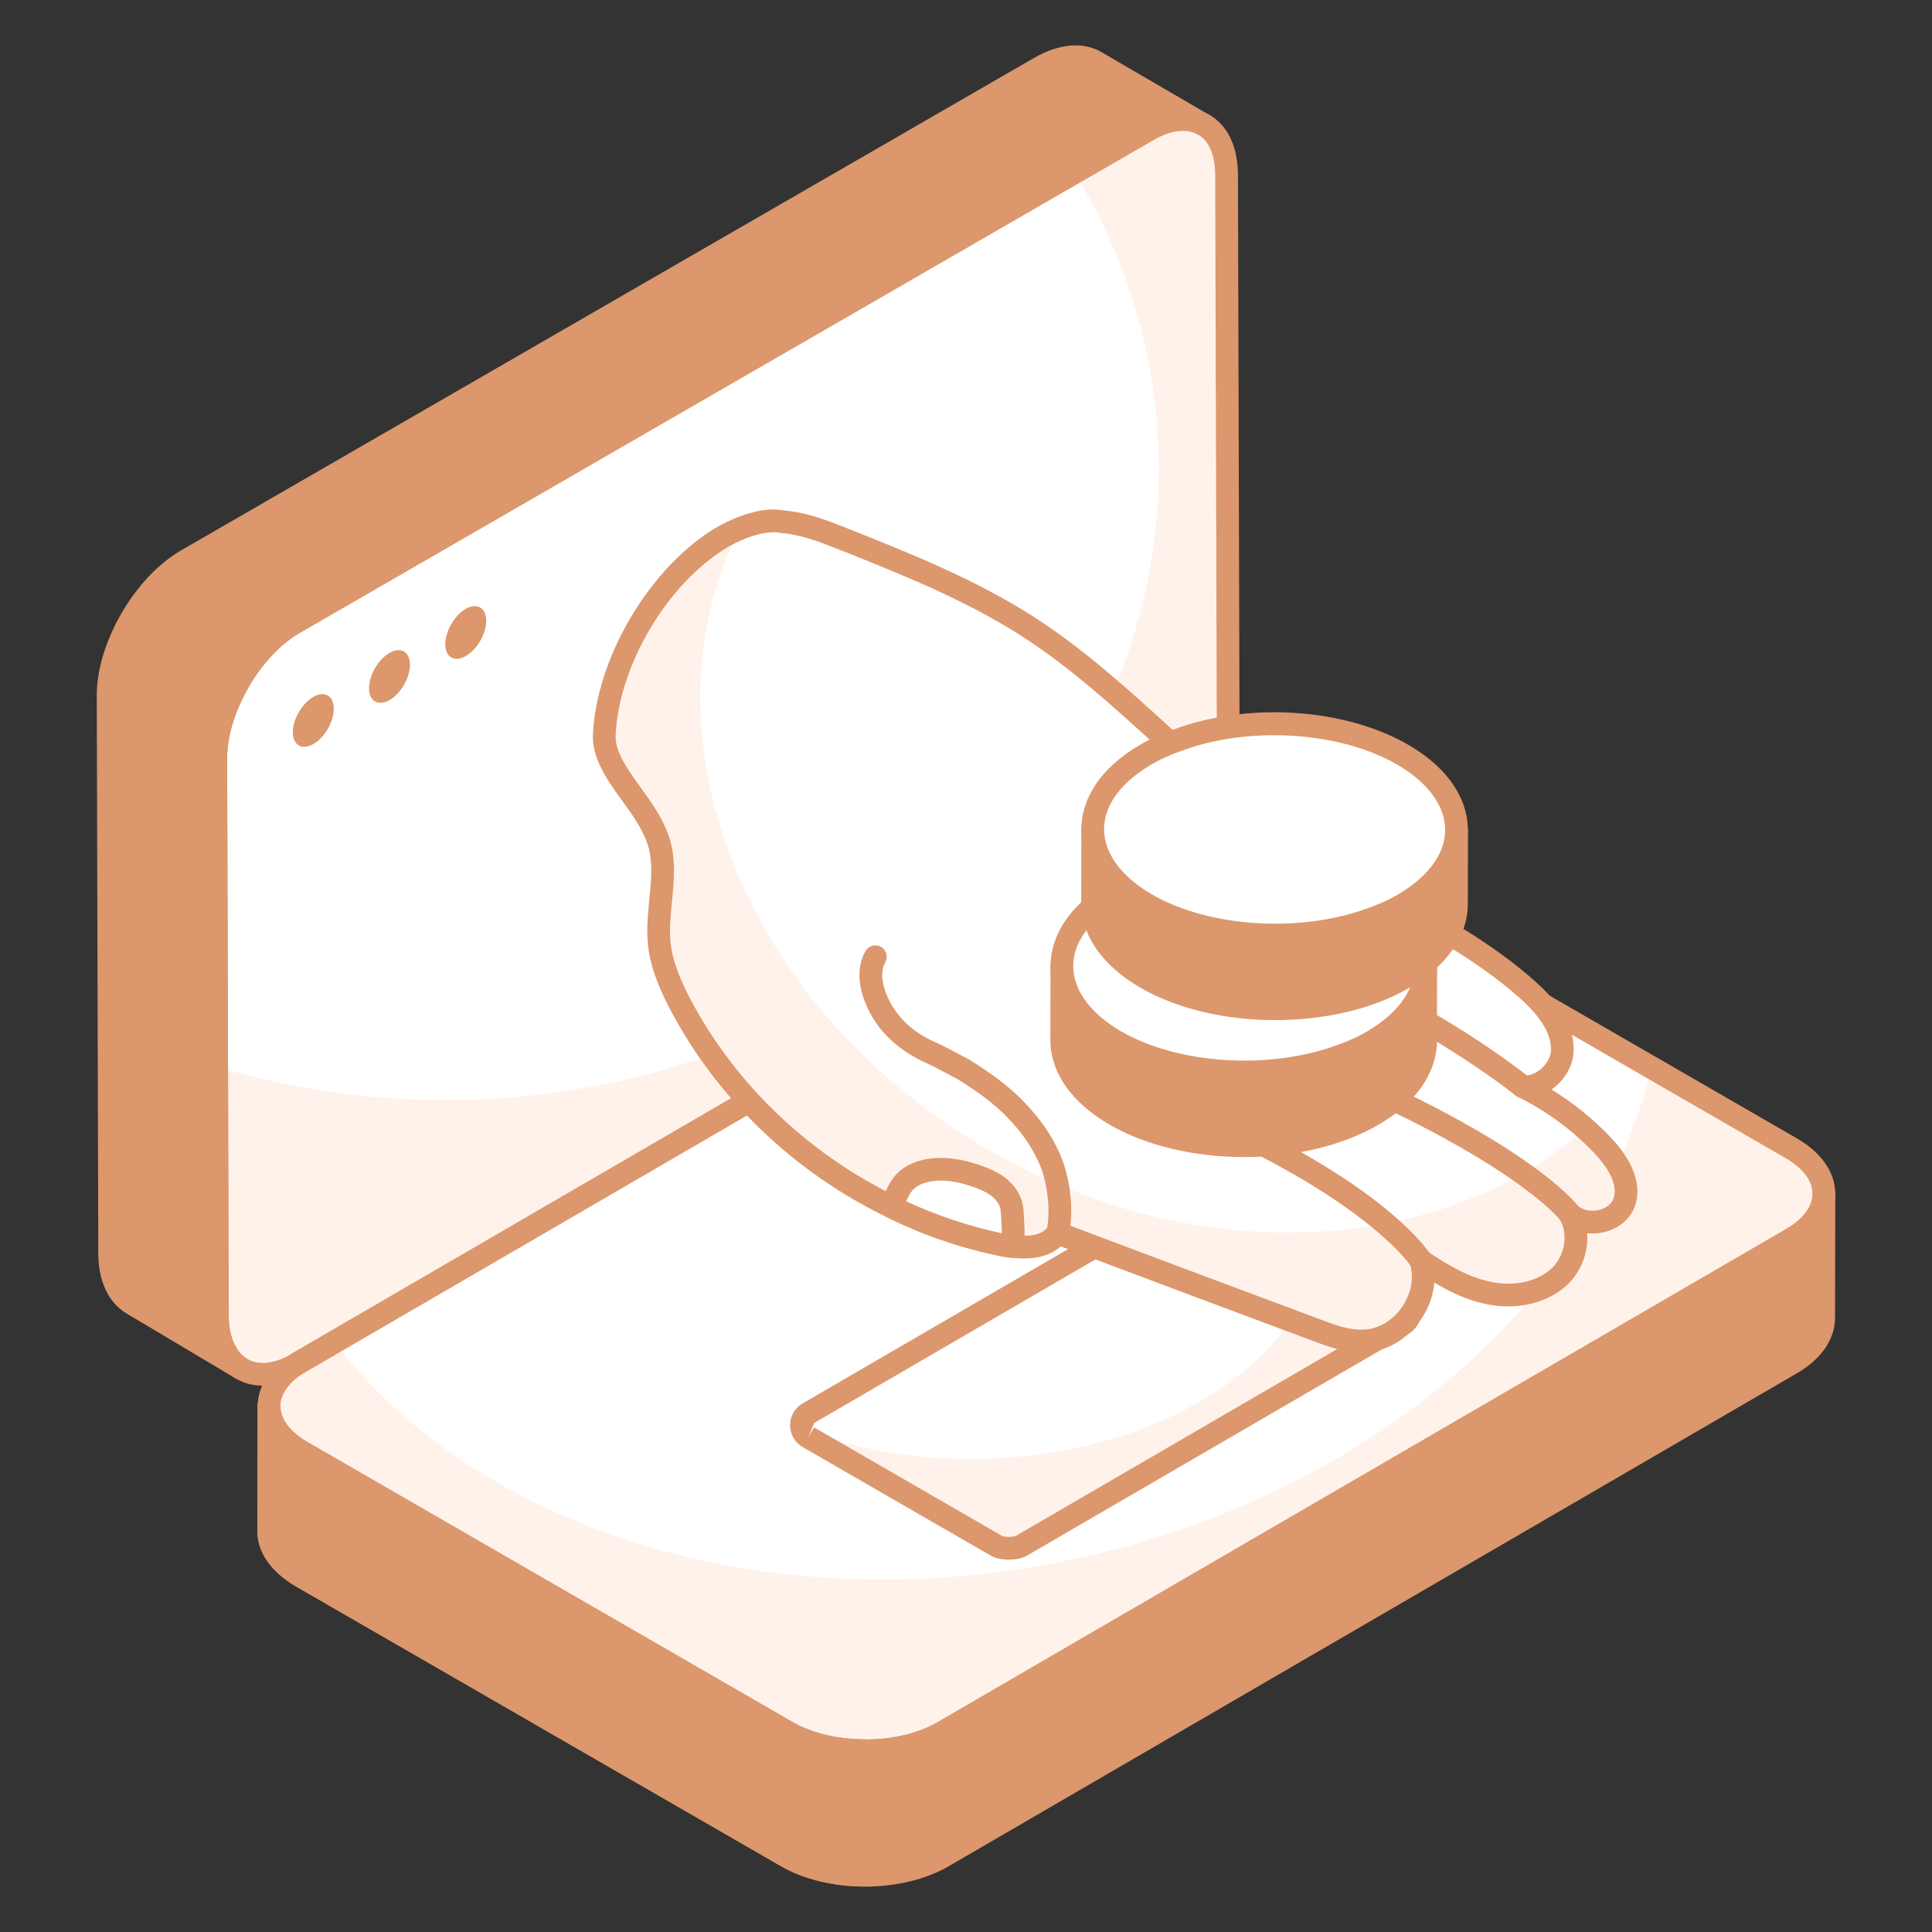
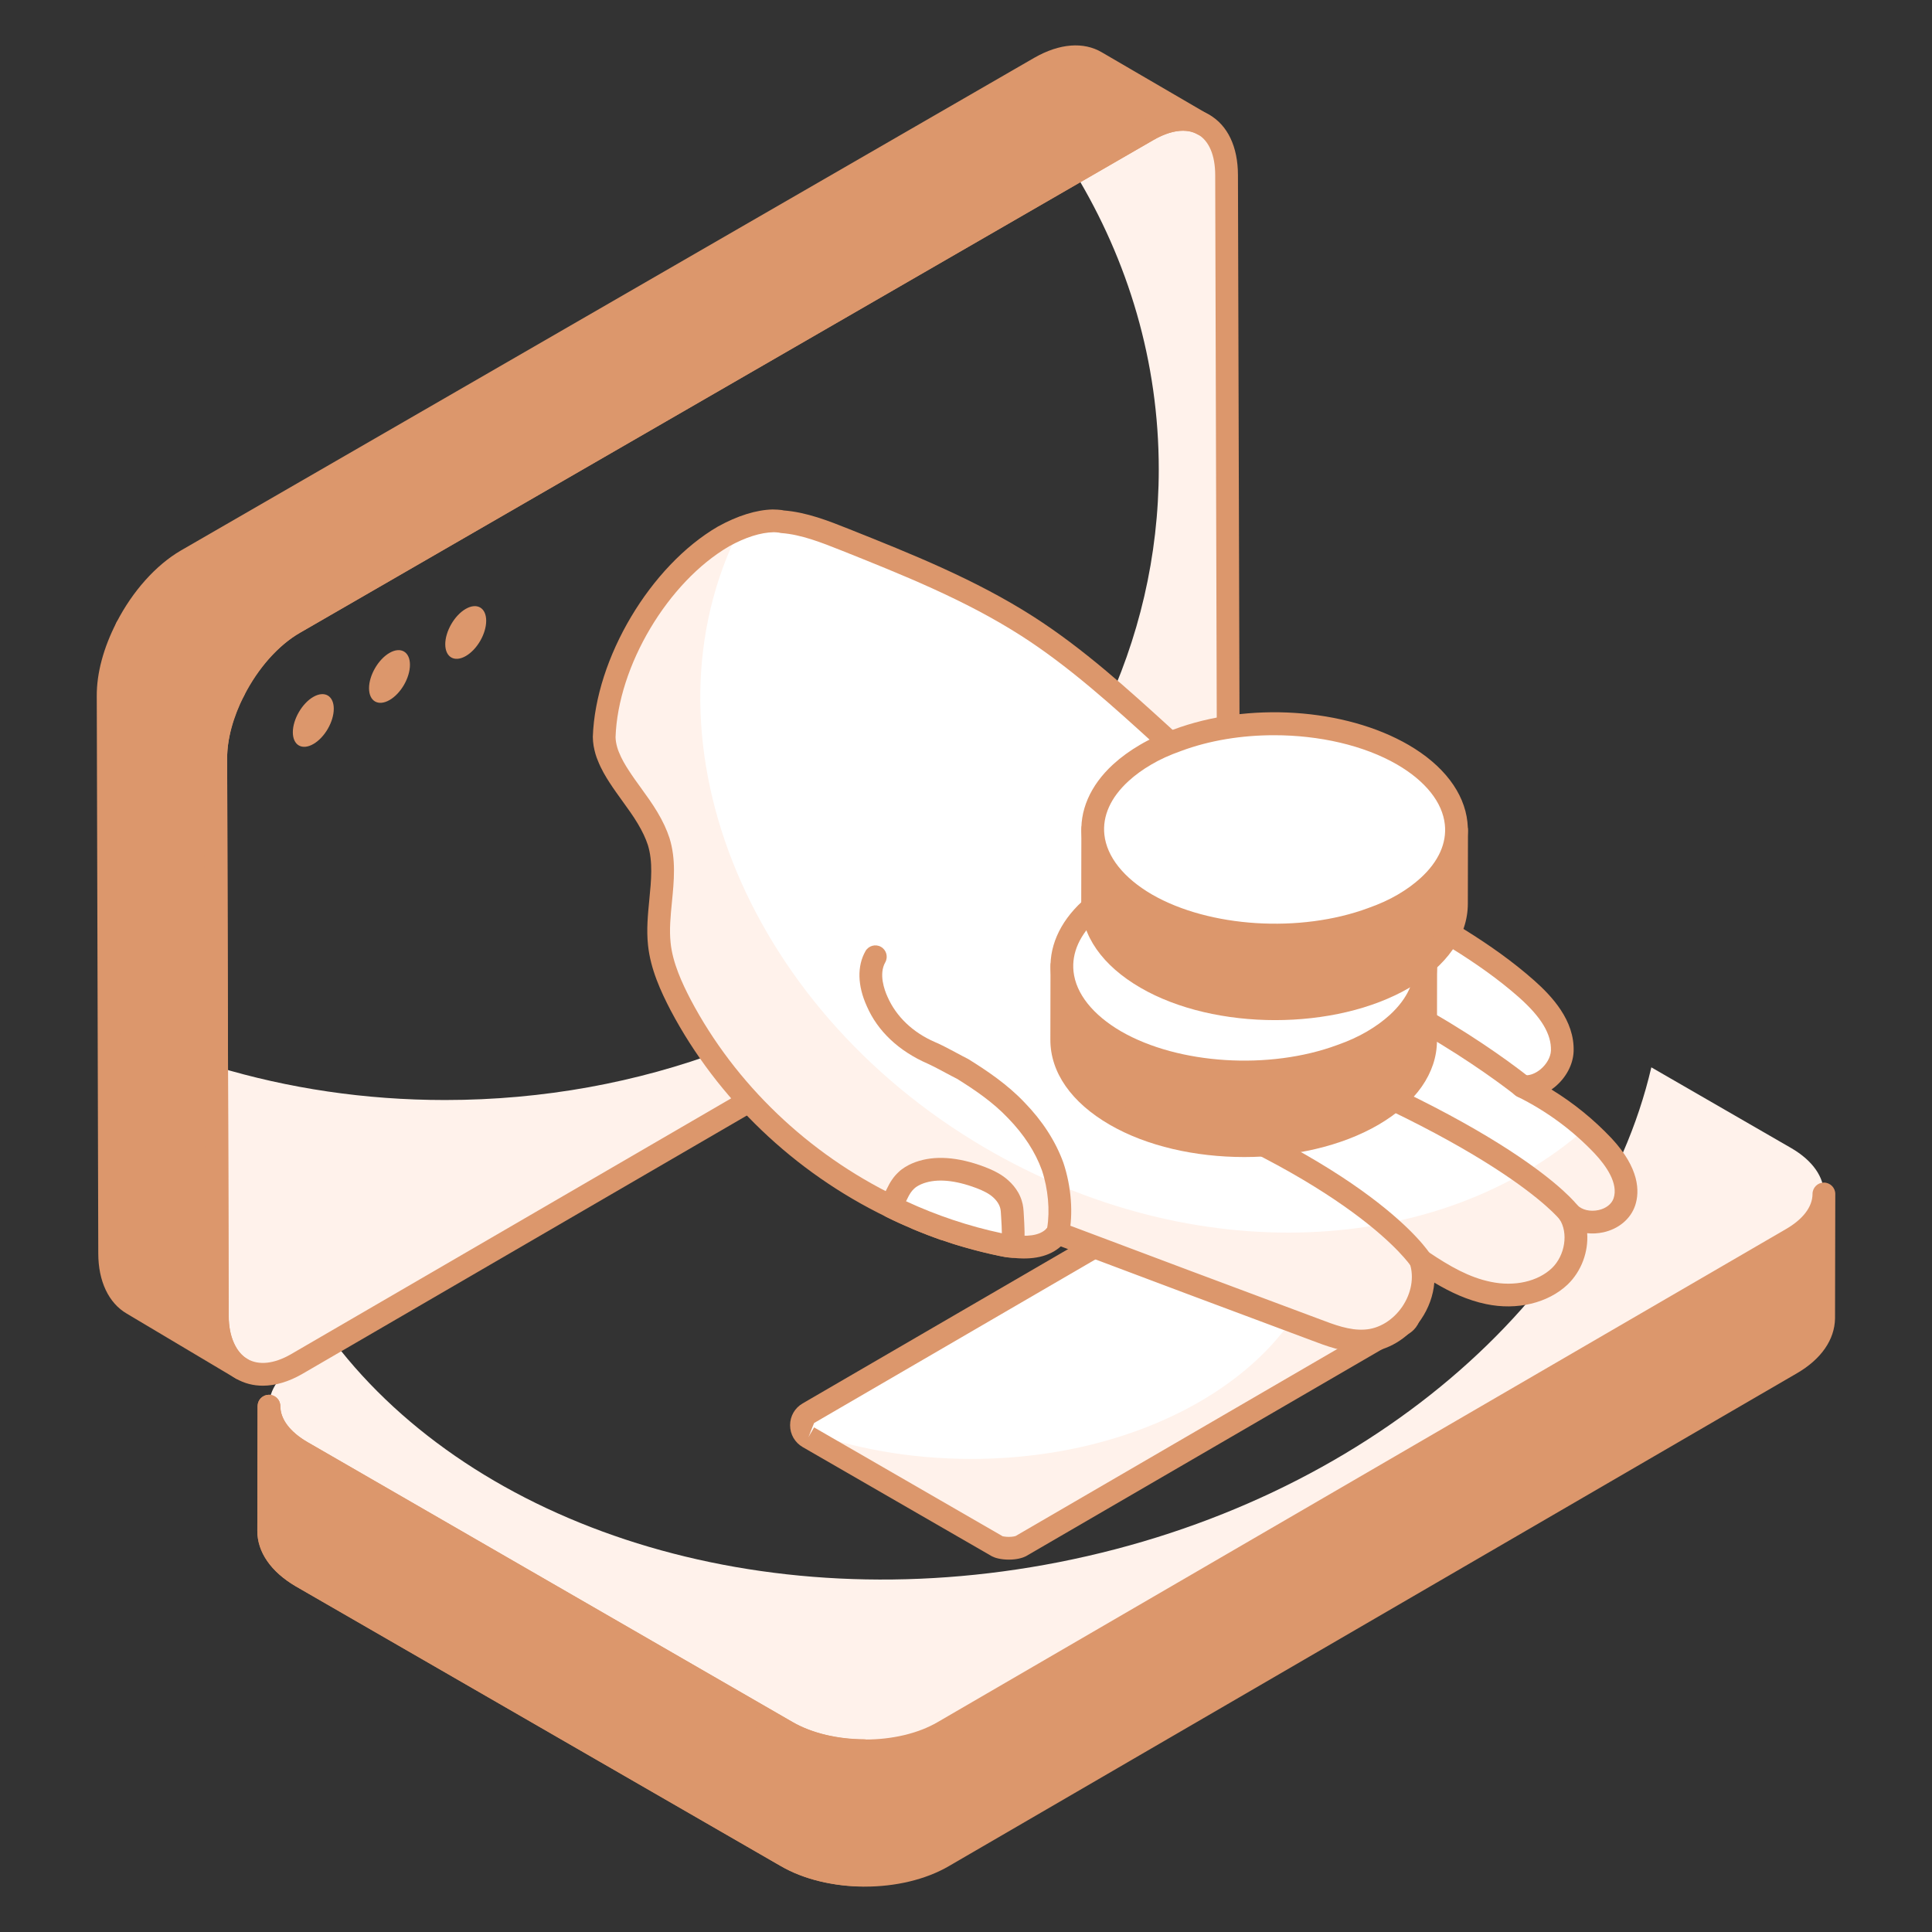
<svg xmlns="http://www.w3.org/2000/svg" width="84" height="84" viewBox="0 0 84 84" fill="none">
  <rect x="0" y="0" width="84" height="84" fill="#333333" stroke="none" />
-   <path d="M49.905 5.658C51.791 4.569 53.321 5.441 53.328 7.608L53.396 31.844C53.402 34.019 51.882 36.653 49.996 37.742L12.89 59.31C11.004 60.398 9.454 59.393 9.448 57.218L9.379 32.982C9.373 30.815 10.901 28.177 12.787 27.088L49.905 5.658Z" fill="white" />
  <path d="M53.398 31.84C53.398 34.016 51.877 36.65 49.998 37.738L12.892 59.314C11.001 60.402 9.455 59.388 9.443 57.212L9.418 46.381C12.534 47.32 15.872 47.827 19.347 47.827C36.483 47.827 50.381 35.55 50.381 20.403C50.381 15.729 49.058 11.34 46.721 7.495L49.899 5.652C51.791 4.564 53.324 5.442 53.324 7.606L53.398 31.84Z" fill="#FFF2EB" />
  <path d="M79.299 51.91L79.288 57.32C79.277 58.028 78.812 58.736 77.883 59.278L41.01 80.707C39.129 81.802 36.087 81.802 34.195 80.707L13.098 68.538C12.157 67.985 11.682 67.266 11.682 66.558L11.693 61.136C11.693 61.856 12.168 62.575 13.12 63.128L34.206 75.297C36.098 76.393 39.151 76.393 41.021 75.297L77.894 53.868C78.835 53.326 79.299 52.618 79.299 51.91Z" fill="#DC976C" />
-   <path d="M37.555 76.115C36.343 76.105 35.135 75.835 34.206 75.297L13.12 63.128C12.168 62.575 11.693 61.856 11.693 61.136L11.682 66.557C11.682 67.266 12.157 67.984 13.098 68.538L34.195 80.707C35.128 81.247 36.34 81.518 37.555 81.526V76.115Z" fill="#DC976C" />
-   <path d="M77.876 49.922C79.769 51.015 79.772 52.781 77.898 53.87L41.021 75.3C39.148 76.389 36.099 76.393 34.206 75.3L13.115 63.123C11.229 62.034 11.226 60.269 13.1 59.18L49.977 37.749C51.85 36.66 54.899 36.656 56.785 37.745L77.876 49.922Z" fill="white" />
  <path d="M77.905 53.874L41.022 75.301C39.143 76.389 36.101 76.389 34.209 75.301L13.116 63.122C11.224 62.034 11.224 60.266 13.103 59.178L14.525 58.349C20.658 66.362 33.023 70.479 46.042 67.919C59.383 65.298 69.46 56.445 71.797 46.406L77.88 49.917C79.772 51.017 79.772 52.785 77.905 53.874Z" fill="#FFF2EB" />
  <path d="M4.703 30.26L4.77 54.5C4.77 55.573 5.157 56.336 5.765 56.69L10.499 59.507C9.893 59.168 9.449 58.294 9.449 57.221L9.383 32.982C9.378 32.026 9.684 30.984 10.177 30.019L5.502 27.294C5.007 28.26 4.698 29.303 4.703 30.26Z" fill="#DC976C" />
  <path d="M47.661 2.702C47.041 2.337 46.178 2.393 45.227 2.935L8.11 24.364C7.06 24.976 6.128 26.072 5.502 27.294L10.176 30.019C10.801 28.795 11.732 27.698 12.79 27.085L49.907 5.656C50.858 5.114 51.71 5.059 52.33 5.424L47.661 2.702Z" fill="#DC976C" />
  <path d="M11.427 60.248C11.012 60.248 10.62 60.147 10.268 59.944C9.438 59.467 8.959 58.473 8.956 57.218L8.887 32.983C8.881 30.624 10.486 27.846 12.542 26.659L49.66 5.23C50.735 4.61 51.769 4.524 52.576 4.987C53.377 5.448 53.821 6.378 53.824 7.607L53.893 31.843C53.899 34.206 52.297 36.985 50.245 38.17L13.142 59.737C12.552 60.077 11.969 60.248 11.427 60.248ZM51.438 5.682C51.056 5.682 50.619 5.817 50.154 6.086L13.037 27.516C11.287 28.525 9.87 30.977 9.876 32.98L9.945 57.216C9.947 58.108 10.245 58.791 10.761 59.088C11.252 59.371 11.923 59.298 12.646 58.882L49.749 37.315C51.495 36.306 52.91 33.854 52.904 31.845L52.835 7.61C52.833 6.748 52.566 6.121 52.082 5.844C51.894 5.735 51.677 5.682 51.438 5.682Z" fill="#DC976C" />
  <path d="M37.608 82.027C36.293 82.027 34.977 81.73 33.949 81.134L12.851 68.966C11.777 68.333 11.188 67.479 11.188 66.558L11.2 61.135C11.201 60.862 11.421 60.642 11.694 60.642C11.967 60.643 12.189 60.864 12.189 61.136C12.189 61.702 12.607 62.258 13.37 62.701L34.454 74.869C36.207 75.884 39.041 75.886 40.772 74.872L77.646 53.441C78.393 53.01 78.803 52.469 78.805 51.915V51.909C78.807 51.636 79.027 51.416 79.3 51.416C79.573 51.417 79.795 51.638 79.795 51.91V51.917L79.784 57.321C79.769 58.248 79.183 59.093 78.133 59.704L41.259 81.134C40.237 81.73 38.922 82.027 37.608 82.027ZM12.184 63.068L12.177 66.559C12.177 67.106 12.604 67.674 13.349 68.111L34.443 80.279C36.19 81.292 39.025 81.291 40.762 80.28L77.636 58.85C78.375 58.42 78.786 57.873 78.794 57.312L78.802 53.834C78.609 54 78.388 54.154 78.142 54.296L41.27 75.725C39.23 76.919 36.019 76.919 33.96 75.725L12.874 63.556C12.616 63.406 12.385 63.243 12.184 63.068Z" fill="#DC976C" />
  <path d="M37.556 82.021C37.554 82.021 37.553 82.021 37.552 82.021C36.197 82.011 34.917 81.696 33.949 81.134L12.851 68.966C11.777 68.333 11.188 67.479 11.188 66.558L11.2 61.135C11.201 60.862 11.421 60.642 11.694 60.642C11.967 60.643 12.189 60.864 12.189 61.136C12.189 61.702 12.607 62.258 13.37 62.701L34.454 74.869C35.276 75.345 36.378 75.611 37.559 75.62C37.831 75.622 38.05 75.843 38.05 76.114V81.526C38.05 81.657 37.997 81.784 37.904 81.877C37.812 81.969 37.686 82.021 37.556 82.021ZM12.184 63.068L12.177 66.559C12.177 67.107 12.604 67.674 13.349 68.112L34.443 80.279C35.15 80.689 36.066 80.943 37.061 81.013V76.591C35.896 76.517 34.809 76.216 33.96 75.726L12.874 63.556C12.616 63.406 12.385 63.243 12.184 63.068Z" fill="#DC976C" />
-   <path d="M37.618 76.619C36.303 76.619 34.987 76.322 33.958 75.728L12.868 63.551C11.795 62.933 11.204 62.08 11.203 61.15C11.202 60.222 11.787 59.371 12.851 58.753L49.728 37.322C51.771 36.134 54.981 36.134 57.032 37.317L78.124 49.494C79.2 50.115 79.792 50.971 79.793 51.902C79.794 52.828 79.209 53.679 78.147 54.296L41.27 75.727C40.248 76.321 38.934 76.619 37.618 76.619ZM53.382 37.419C52.238 37.419 51.094 37.671 50.225 38.176L13.348 59.607C12.601 60.041 12.191 60.589 12.191 61.148C12.192 61.711 12.608 62.26 13.363 62.695L34.453 74.872C36.201 75.882 39.037 75.883 40.773 74.873L77.65 53.442C78.396 53.009 78.806 52.463 78.805 51.903C78.805 51.34 78.387 50.787 77.629 50.35L56.538 38.174C55.666 37.671 54.524 37.419 53.382 37.419Z" fill="#DC976C" />
  <path d="M10.497 60.001C10.415 60.001 10.333 59.981 10.256 59.938C10.229 59.923 10.201 59.907 10.175 59.89L5.512 57.114C4.727 56.658 4.273 55.706 4.273 54.5L4.207 30.261C4.202 29.271 4.498 28.167 5.062 27.068C5.124 26.948 5.232 26.857 5.363 26.82C5.492 26.781 5.633 26.798 5.75 26.867L10.423 29.592C10.65 29.724 10.735 30.01 10.615 30.243C10.134 31.187 9.871 32.159 9.876 32.979L9.942 57.221C9.942 58.158 10.311 58.803 10.692 59.048L10.749 59.082C10.982 59.221 11.06 59.519 10.925 59.754C10.834 59.912 10.667 60.001 10.497 60.001ZM5.717 27.992C5.376 28.784 5.193 29.573 5.196 30.258L5.263 54.499C5.263 55.344 5.535 55.985 6.013 56.263L9.04 58.064C8.983 57.796 8.953 57.513 8.953 57.222L8.886 32.983C8.883 32.121 9.105 31.172 9.533 30.217L5.717 27.992Z" fill="#DC976C" />
  <path d="M10.176 30.513C10.089 30.513 10.003 30.491 9.927 30.446L5.254 27.721C5.027 27.588 4.943 27.302 5.062 27.068C5.759 25.707 6.78 24.566 7.862 23.936L44.98 2.506C46.069 1.887 47.111 1.804 47.91 2.277L52.558 4.986C52.565 4.99 52.572 4.994 52.58 4.998C52.815 5.137 52.893 5.44 52.755 5.674C52.616 5.909 52.316 5.988 52.08 5.851L52.065 5.843C51.587 5.569 50.908 5.653 50.151 6.086L13.037 27.513C12.111 28.05 11.228 29.045 10.616 30.243C10.554 30.365 10.445 30.454 10.314 30.493C10.268 30.506 10.223 30.513 10.176 30.513ZM6.167 27.109L9.986 29.336C10.667 28.177 11.579 27.216 12.543 26.658L49.659 5.228C49.915 5.083 50.168 4.967 50.416 4.881L47.412 3.129C47.411 3.128 47.409 3.128 47.409 3.128C46.933 2.845 46.226 2.933 45.472 3.363L8.358 24.792C7.543 25.265 6.76 26.097 6.167 27.109Z" fill="#DC976C" />
  <path d="M13.62 30.301C14.114 30.016 14.51 30.251 14.512 30.812C14.513 31.378 14.119 32.064 13.626 32.348C13.136 32.632 12.734 32.406 12.732 31.839C12.731 31.279 13.13 30.584 13.62 30.301Z" fill="#DC976C" />
  <path d="M16.933 28.388C17.426 28.103 17.823 28.339 17.824 28.899C17.826 29.466 17.432 30.151 16.939 30.436C16.448 30.719 16.047 30.493 16.045 29.926C16.043 29.366 16.443 28.671 16.933 28.388Z" fill="#DC976C" />
  <path d="M20.247 26.475C20.741 26.19 21.137 26.426 21.139 26.986C21.14 27.553 20.746 28.238 20.253 28.523C19.763 28.806 19.361 28.58 19.359 28.013C19.358 27.453 19.757 26.758 20.247 26.475Z" fill="#DC976C" />
  <path d="M43.867 67.315C43.587 67.315 43.406 67.252 43.365 67.231L35.149 62.488C34.748 62.256 34.747 61.677 35.148 61.444L51.779 51.778C51.816 51.76 51.995 51.699 52.27 51.699C52.548 51.699 52.727 51.76 52.768 51.781L60.986 56.526C61.388 56.758 61.389 57.338 60.988 57.571L44.356 67.236C44.319 67.255 44.142 67.315 43.867 67.315Z" fill="white" />
  <path d="M60.99 57.57L44.36 67.239C44.323 67.252 44.138 67.314 43.866 67.314C43.581 67.314 43.408 67.252 43.359 67.227L35.149 62.491C35.013 62.417 34.914 62.294 34.877 62.158C37.065 62.974 39.563 63.431 42.234 63.431C49.924 63.431 56.304 59.561 57.466 54.492L60.99 56.532C61.386 56.754 61.386 57.336 60.99 57.57Z" fill="#FFF2EB" />
  <path d="M43.865 67.81C43.522 67.81 43.263 67.736 43.133 67.668L34.9 62.917C34.557 62.717 34.352 62.362 34.352 61.965C34.352 61.569 34.557 61.215 34.899 61.017L51.529 51.35C51.842 51.195 52.73 51.211 52.987 51.34L61.233 56.099C61.575 56.297 61.78 56.651 61.78 57.047C61.781 57.443 61.578 57.798 61.235 57.998L44.603 67.663C44.461 67.736 44.201 67.81 43.865 67.81ZM43.604 66.796C43.619 66.796 43.716 66.821 43.865 66.821C44.049 66.821 44.154 66.784 44.156 66.784L60.738 57.143V56.955L52.529 52.214C52.538 52.22 52.436 52.194 52.269 52.194C52.081 52.194 51.973 52.231 51.971 52.231L35.395 61.871L35.148 62.489L35.395 62.06L43.603 66.799C43.602 66.798 43.603 66.796 43.604 66.796Z" fill="#DC976C" />
  <path d="M70.623 52.26C70.302 53.2 68.871 53.42 68.216 52.734C68.761 53.564 68.54 54.792 67.816 55.492C67.017 56.251 65.795 56.444 64.719 56.216C63.642 55.998 62.687 55.42 61.78 54.804L61.767 54.792C62.274 56.349 61.004 58.205 59.371 58.301C58.633 58.351 57.907 58.084 57.206 57.819C53.458 56.422 49.723 55.023 45.987 53.613C45.985 53.613 45.981 53.613 45.979 53.611C45.95 53.653 45.919 53.692 45.887 53.728C45.456 54.212 44.728 54.281 44.031 54.189C43.862 54.177 43.704 54.154 43.547 54.117C43.038 54.008 42.542 53.888 42.045 53.744C41.733 53.659 41.43 53.564 41.128 53.453C41.09 53.453 41.067 53.443 41.03 53.431C40.692 53.31 40.352 53.177 40.027 53.044C39.941 53.009 39.868 52.984 39.785 52.936C39.432 52.79 39.094 52.634 38.756 52.466C34.896 50.597 31.605 47.498 29.596 43.7C29.162 42.867 28.762 41.975 28.666 41.046C28.507 39.564 29.077 38.02 28.641 36.598C28.52 36.224 28.351 35.887 28.157 35.561C27.782 34.933 27.31 34.367 26.922 33.765C26.741 33.486 26.572 33.197 26.451 32.883C26.378 32.715 26.33 32.534 26.294 32.341C26.282 32.245 26.27 32.148 26.27 32.039C26.378 28.784 28.666 24.949 31.461 23.322C32.222 22.9 32.96 22.659 33.601 22.646H33.638C33.747 22.646 33.855 22.659 33.964 22.671C33.976 22.671 34.001 22.671 34.014 22.684C34.956 22.754 35.864 23.116 36.748 23.467C39.47 24.552 42.204 25.65 44.671 27.23C48.786 29.869 51.955 33.775 56.009 36.525C59.384 38.828 63.328 40.3 66.377 43C67.176 43.711 67.962 44.628 67.924 45.7C67.889 46.569 66.957 47.365 66.183 47.232C67.501 47.883 68.7 48.764 69.704 49.824C70.321 50.487 70.913 51.391 70.623 52.26Z" fill="white" />
  <path d="M70.623 52.258C70.305 53.2 68.868 53.419 68.218 52.733C68.762 53.562 68.535 54.79 67.817 55.491C67.015 56.252 65.797 56.441 64.716 56.215C63.642 55.996 62.689 55.423 61.782 54.805L61.767 54.79C62.274 56.351 61.003 58.205 59.369 58.303C58.636 58.348 57.91 58.084 57.206 57.82C53.455 56.418 49.719 55.024 45.983 53.614C45.983 53.614 45.983 53.614 45.976 53.614C45.945 53.652 45.915 53.69 45.885 53.728C45.454 54.21 44.728 54.278 44.032 54.187C43.858 54.18 43.7 54.157 43.548 54.12C43.034 54.006 42.542 53.886 42.043 53.743C41.733 53.66 41.431 53.562 41.128 53.456C41.09 53.456 41.068 53.441 41.03 53.434C40.69 53.313 40.349 53.177 40.024 53.042C39.941 53.012 39.865 52.981 39.782 52.936C39.434 52.793 39.094 52.635 38.753 52.469C34.896 50.6 31.607 47.502 29.595 43.703C29.164 42.867 28.763 41.977 28.665 41.043C28.506 39.565 29.073 38.02 28.642 36.596C28.521 36.226 28.347 35.887 28.158 35.563C27.78 34.93 27.311 34.365 26.925 33.762C26.744 33.483 26.57 33.196 26.449 32.88C26.381 32.714 26.328 32.533 26.297 32.337C26.282 32.247 26.268 32.149 26.268 32.043C26.381 28.787 28.665 24.951 31.463 23.323C31.697 23.187 31.94 23.074 32.166 22.984C27.666 31.87 32.272 43.726 42.815 49.899C51.92 55.235 62.583 54.64 68.929 49.077C69.201 49.311 69.458 49.56 69.7 49.823C70.32 50.487 70.91 51.391 70.623 52.258Z" fill="#FFF2EB" />
  <path d="M59.187 58.801C58.404 58.801 57.648 58.515 57.032 58.281C53.389 56.923 49.754 55.562 46.122 54.191C45.628 54.634 44.888 54.798 43.967 54.679C43.799 54.668 43.615 54.642 43.433 54.597C42.923 54.489 42.417 54.365 41.908 54.219C41.6 54.136 41.295 54.038 40.99 53.928C40.943 53.919 40.898 53.908 40.873 53.9C40.518 53.773 40.172 53.637 39.84 53.502C39.697 53.444 39.621 53.412 39.537 53.363C39.233 53.242 38.885 53.082 38.537 52.909C34.525 50.967 31.193 47.777 29.159 43.93C28.732 43.11 28.282 42.133 28.175 41.097C28.102 40.425 28.169 39.755 28.232 39.107C28.315 38.267 28.392 37.472 28.169 36.743C28.073 36.45 27.933 36.152 27.732 35.814C27.531 35.476 27.299 35.158 27.069 34.839C26.876 34.572 26.683 34.305 26.506 34.031C26.345 33.784 26.139 33.447 25.99 33.061C25.915 32.889 25.854 32.676 25.809 32.429C25.79 32.293 25.775 32.172 25.775 32.039C25.89 28.613 28.277 24.604 31.212 22.894C32.068 22.421 32.887 22.167 33.591 22.151C33.757 22.151 33.875 22.164 33.992 22.176C34.018 22.18 34.047 22.186 34.077 22.193C35.081 22.273 36.014 22.643 36.916 23.002C39.624 24.082 42.408 25.194 44.938 26.814C47.113 28.209 49.046 29.968 50.914 31.67C52.613 33.217 54.369 34.816 56.286 36.116C57.617 37.024 59.068 37.818 60.472 38.586C62.616 39.76 64.832 40.972 66.705 42.63C67.464 43.306 68.467 44.36 68.418 45.717C68.395 46.29 68.084 46.869 67.587 47.271C67.544 47.306 67.5 47.338 67.456 47.37C68.416 47.959 69.289 48.668 70.063 49.486C71.285 50.796 71.297 51.803 71.093 52.417C71.092 52.417 71.092 52.418 71.092 52.419C70.894 52.998 70.379 53.43 69.714 53.578C69.476 53.629 69.236 53.643 69.008 53.617C69.065 54.413 68.768 55.259 68.16 55.847C67.306 56.658 65.947 56.981 64.616 56.7C63.804 56.534 63.057 56.181 62.362 55.766C62.316 56.319 62.118 56.877 61.781 57.37C61.209 58.207 60.319 58.739 59.4 58.794C59.329 58.798 59.259 58.801 59.187 58.801ZM45.988 53.119C46.047 53.119 46.106 53.13 46.163 53.152C49.896 54.561 53.632 55.959 57.379 57.356C57.994 57.59 58.681 57.855 59.337 57.807C59.958 57.771 60.565 57.399 60.966 56.814C61.364 56.229 61.488 55.531 61.298 54.946C61.227 54.728 61.314 54.491 61.51 54.371C61.704 54.251 61.956 54.281 62.118 54.442C63.037 55.06 63.881 55.541 64.816 55.732C65.847 55.949 66.86 55.72 67.476 55.134C68.047 54.582 68.198 53.606 67.804 53.006C67.663 52.792 67.709 52.506 67.909 52.347C68.107 52.189 68.397 52.207 68.574 52.393C68.778 52.606 69.14 52.691 69.502 52.612C69.826 52.541 70.07 52.351 70.156 52.102C70.371 51.451 69.832 50.687 69.341 50.161C68.377 49.142 67.241 48.305 65.965 47.675C65.744 47.566 65.638 47.313 65.713 47.079C65.788 46.845 66.026 46.7 66.266 46.745C66.479 46.777 66.733 46.689 66.967 46.502C67.241 46.28 67.419 45.964 67.432 45.68C67.456 44.965 67.017 44.231 66.049 43.369C64.26 41.787 62.093 40.601 59.998 39.454C58.572 38.673 57.099 37.867 55.73 36.932C53.757 35.594 51.974 33.971 50.248 32.4C48.411 30.727 46.51 28.996 44.405 27.646C41.955 26.076 39.215 24.984 36.565 23.926C35.71 23.587 34.84 23.242 33.977 23.177C33.939 23.174 33.901 23.167 33.865 23.156C33.764 23.146 33.701 23.14 33.638 23.14C33.066 23.151 32.405 23.363 31.7 23.753C29.04 25.303 26.867 28.952 26.763 32.056C26.765 32.124 26.774 32.199 26.785 32.273C26.813 32.425 26.853 32.568 26.904 32.69C27.028 33.006 27.199 33.284 27.336 33.494C27.504 33.756 27.686 34.008 27.87 34.26C28.117 34.602 28.364 34.944 28.581 35.307C28.821 35.71 28.99 36.072 29.111 36.445C29.396 37.371 29.304 38.303 29.216 39.204C29.154 39.83 29.096 40.421 29.157 40.994C29.247 41.866 29.651 42.736 30.034 43.472C31.969 47.131 35.144 50.168 38.972 52.021C39.304 52.187 39.631 52.337 39.974 52.48C40.072 52.53 40.108 52.544 40.145 52.559C40.531 52.717 40.865 52.846 41.196 52.965C41.586 53.094 41.875 53.187 42.174 53.267C42.668 53.41 43.153 53.527 43.65 53.633C43.793 53.667 43.925 53.686 44.066 53.696C44.569 53.762 45.2 53.76 45.518 53.399C45.602 53.278 45.761 53.166 45.907 53.153C45.933 53.15 45.96 53.149 45.988 53.149V53.119Z" fill="#DC976C" />
  <path d="M68.218 53.229C68.068 53.229 67.921 53.161 67.823 53.032C67.798 52.998 65.098 49.612 52.996 45.173C52.74 45.079 52.609 44.794 52.702 44.538C52.795 44.281 53.082 44.15 53.336 44.244C65.809 48.821 68.505 52.293 68.613 52.439C68.777 52.657 68.731 52.967 68.513 53.13C68.425 53.196 68.321 53.229 68.218 53.229Z" fill="#DC976C" />
  <path d="M61.773 55.294C61.609 55.294 61.448 55.212 61.354 55.062C61.316 55.002 58.866 51.349 48.65 47.601C48.395 47.507 48.263 47.222 48.356 46.967C48.45 46.71 48.736 46.578 48.99 46.672C59.63 50.577 62.093 54.379 62.193 54.538C62.336 54.769 62.266 55.075 62.035 55.219C61.953 55.27 61.862 55.294 61.773 55.294Z" fill="#DC976C" />
  <path d="M66.202 47.736C66.092 47.736 65.984 47.7 65.892 47.627C65.841 47.586 60.755 43.523 55.422 42.198C55.158 42.132 54.996 41.864 55.061 41.599C55.128 41.336 55.393 41.172 55.661 41.238C61.21 42.617 66.298 46.684 66.512 46.857C66.724 47.028 66.758 47.34 66.587 47.552C66.489 47.672 66.345 47.736 66.202 47.736Z" fill="#DC976C" />
  <path d="M45.888 54.223C45.773 54.223 45.658 54.183 45.565 54.102C45.358 53.922 45.336 53.611 45.514 53.405C45.519 53.398 45.524 53.392 45.529 53.386C45.655 52.638 45.572 51.693 45.302 50.885C45.018 50.095 44.523 49.329 43.831 48.617C43.162 47.911 42.368 47.377 41.609 46.904C41.466 46.833 41.285 46.736 41.106 46.641C40.856 46.507 40.608 46.373 40.351 46.254C39.065 45.696 38.154 44.822 37.688 43.749C37.281 42.852 37.261 42.005 37.628 41.355C37.763 41.115 38.069 41.034 38.301 41.167C38.539 41.3 38.623 41.602 38.49 41.84C38.198 42.356 38.458 43.054 38.584 43.331C38.961 44.198 39.689 44.891 40.647 45.306C40.65 45.308 40.765 45.356 40.768 45.359C41.042 45.485 41.306 45.626 41.573 45.77C41.744 45.862 41.917 45.955 42.093 46.043C42.907 46.548 43.801 47.149 44.544 47.933C45.33 48.742 45.9 49.628 46.236 50.56C46.582 51.599 46.669 52.774 46.472 53.715C46.45 53.818 46.397 53.908 46.325 53.975C46.304 54.002 46.282 54.027 46.262 54.051C46.164 54.165 46.026 54.223 45.888 54.223Z" fill="#DC976C" />
  <path d="M44.024 54.195C43.863 54.183 43.702 54.158 43.541 54.121C41.882 53.776 40.273 53.22 38.75 52.468C38.812 52.27 38.911 52.098 38.998 51.913C39.097 51.703 39.22 51.493 39.394 51.333C39.53 51.197 39.691 51.111 39.852 51.037C40.657 50.691 41.597 50.839 42.427 51.123C42.749 51.234 43.058 51.357 43.343 51.555C43.615 51.752 43.85 52.024 43.95 52.344C44.011 52.529 44.011 52.739 44.024 52.937C44.049 53.356 44.073 53.776 44.024 54.195Z" fill="white" />
  <path d="M44.024 54.69C44.012 54.69 44 54.688 43.987 54.687C43.803 54.674 43.618 54.645 43.433 54.604C41.74 54.251 40.089 53.68 38.532 52.91C38.312 52.803 38.205 52.55 38.279 52.318C38.333 52.149 38.407 51.995 38.485 51.84L38.551 51.703C38.702 51.383 38.863 51.15 39.059 50.969C39.246 50.784 39.473 50.666 39.648 50.587C40.458 50.239 41.444 50.265 42.587 50.654C42.923 50.772 43.281 50.91 43.625 51.148C43.908 51.353 44.268 51.697 44.422 52.199C44.492 52.406 44.503 52.622 44.513 52.811C44.542 53.318 44.571 53.782 44.515 54.253C44.485 54.504 44.273 54.69 44.024 54.69ZM39.394 52.229C40.725 52.846 42.124 53.315 43.559 53.62C43.557 53.401 43.544 53.182 43.531 52.967C43.519 52.722 43.511 52.591 43.481 52.501C43.42 52.301 43.269 52.111 43.053 51.955C42.818 51.792 42.534 51.682 42.267 51.589C41.361 51.279 40.614 51.247 40.048 51.49C39.904 51.557 39.813 51.614 39.742 51.684C39.629 51.787 39.54 51.924 39.446 52.124L39.394 52.229Z" fill="#DC976C" />
  <path d="M61.987 42.041L61.982 45.248C61.979 46.417 61.213 47.583 59.684 48.475C56.605 50.27 51.597 50.271 48.496 48.475C46.937 47.572 46.159 46.387 46.162 45.203L46.168 41.996C46.164 43.179 46.943 44.365 48.502 45.268C51.602 47.064 56.61 47.063 59.689 45.268C61.218 44.376 61.984 43.209 61.987 42.041Z" fill="#DC976C" />
  <path d="M54.098 50.306C51.982 50.306 49.865 49.838 48.25 48.902C46.581 47.937 45.664 46.623 45.668 45.202L45.674 42.003C45.674 41.999 45.674 41.997 45.674 41.994C45.675 41.722 45.896 41.501 46.169 41.501C46.441 41.502 46.663 41.724 46.663 41.997V42.008C46.664 43.056 47.405 44.061 48.749 44.841C51.706 46.553 56.501 46.555 59.441 44.841C60.762 44.07 61.492 43.075 61.493 42.04C61.494 41.767 61.715 41.547 61.987 41.547C62.26 41.548 62.482 41.769 62.482 42.042L62.477 45.249C62.472 46.651 61.569 47.947 59.933 48.902C58.327 49.838 56.214 50.306 54.098 50.306ZM46.658 44.423L46.657 45.204C46.654 46.257 47.394 47.266 48.744 48.046C51.702 49.762 56.497 49.761 59.436 48.048C60.756 47.278 61.486 46.283 61.488 45.246L61.489 44.458C61.087 44.911 60.566 45.328 59.938 45.695C56.728 47.568 51.486 47.568 48.254 45.695C47.605 45.319 47.07 44.891 46.658 44.423Z" fill="#DC976C" />
  <path d="M60.763 44.489C60.461 44.764 60.1 45.031 59.688 45.271C59.266 45.521 58.802 45.727 58.312 45.899C55.267 47.026 51.174 46.811 48.499 45.271C45.825 43.714 45.447 41.331 47.39 39.551C47.691 39.276 48.052 39.009 48.465 38.768C48.886 38.519 49.351 38.312 49.841 38.14C52.885 37.005 56.978 37.22 59.653 38.768C62.328 40.325 62.706 42.708 60.763 44.489Z" fill="white" />
  <path d="M54.093 47.11C51.975 47.11 49.87 46.63 48.253 45.7C46.739 44.818 45.831 43.628 45.692 42.346C45.571 41.226 46.056 40.104 47.056 39.187C47.392 38.879 47.782 38.595 48.217 38.341C48.638 38.092 49.13 37.866 49.676 37.674C52.922 36.462 57.129 36.734 59.9 38.341C61.413 39.221 62.323 40.411 62.46 41.694C62.581 42.815 62.097 43.936 61.097 44.853C61.096 44.853 61.096 44.853 61.096 44.854C60.757 45.163 60.367 45.447 59.938 45.699C59.503 45.953 59.011 46.179 58.474 46.366C57.123 46.865 55.605 47.11 54.093 47.11ZM54.053 37.919C52.651 37.919 51.245 38.144 50.013 38.603C49.52 38.777 49.087 38.975 48.717 39.193C48.341 39.413 48.008 39.655 47.725 39.914C46.95 40.625 46.588 41.428 46.675 42.24C46.779 43.202 47.515 44.127 48.748 44.845C51.24 46.279 55.188 46.529 58.14 45.436C58.624 45.267 59.058 45.069 59.437 44.846C59.809 44.629 60.142 44.386 60.429 44.125C61.203 43.415 61.565 42.612 61.478 41.799C61.374 40.837 60.637 39.913 59.404 39.196C57.953 38.355 56.007 37.919 54.053 37.919Z" fill="#DC976C" />
  <path d="M63.329 36.088L63.324 39.295C63.321 40.463 62.555 41.63 61.026 42.522C57.947 44.317 52.939 44.318 49.838 42.522C48.279 41.619 47.501 40.433 47.504 39.25L47.509 36.043C47.506 37.226 48.285 38.411 49.843 39.315C52.944 41.111 57.952 41.11 61.031 39.315C62.56 38.423 63.326 37.256 63.329 36.088Z" fill="#DC976C" />
-   <path d="M55.44 44.353C53.325 44.353 51.207 43.885 49.591 42.948C47.924 41.983 47.007 40.67 47.01 39.248L47.016 36.049C47.016 36.046 47.016 36.043 47.016 36.041C47.017 35.768 47.238 35.547 47.51 35.547C47.783 35.549 48.005 35.771 48.005 36.043V36.046C48.003 37.096 48.745 38.106 50.092 38.888C53.05 40.601 57.845 40.601 60.784 38.888C62.103 38.118 62.833 37.123 62.836 36.087C62.837 35.814 63.058 35.593 63.33 35.593C63.603 35.594 63.825 35.816 63.825 36.089L63.819 39.296C63.815 40.697 62.912 41.994 61.275 42.948C59.669 43.885 57.556 44.353 55.44 44.353ZM48 38.469L47.999 39.251C47.997 40.303 48.737 41.313 50.086 42.094C53.044 43.806 57.839 43.809 60.778 42.094C62.099 41.325 62.828 40.329 62.83 39.293L62.832 38.505C62.429 38.959 61.909 39.375 61.281 39.742C58.069 41.614 52.828 41.614 49.597 39.742C48.947 39.366 48.411 38.937 48 38.469Z" fill="#DC976C" />
+   <path d="M55.44 44.353C53.325 44.353 51.207 43.885 49.591 42.948C47.924 41.983 47.007 40.67 47.01 39.248L47.016 36.049C47.016 36.046 47.016 36.043 47.016 36.041C47.017 35.768 47.238 35.547 47.51 35.547C47.783 35.549 48.005 35.771 48.005 36.043V36.046C48.003 37.096 48.745 38.106 50.092 38.888C53.05 40.601 57.845 40.601 60.784 38.888C62.103 38.118 62.833 37.123 62.836 36.087C63.603 35.594 63.825 35.816 63.825 36.089L63.819 39.296C63.815 40.697 62.912 41.994 61.275 42.948C59.669 43.885 57.556 44.353 55.44 44.353ZM48 38.469L47.999 39.251C47.997 40.303 48.737 41.313 50.086 42.094C53.044 43.806 57.839 43.809 60.778 42.094C62.099 41.325 62.828 40.329 62.83 39.293L62.832 38.505C62.429 38.959 61.909 39.375 61.281 39.742C58.069 41.614 52.828 41.614 49.597 39.742C48.947 39.366 48.411 38.937 48 38.469Z" fill="#DC976C" />
  <path d="M62.104 38.535C61.803 38.811 61.442 39.077 61.029 39.318C60.608 39.568 60.144 39.774 59.653 39.946C56.609 41.073 52.516 40.858 49.841 39.318C47.167 37.761 46.788 35.378 48.732 33.598C49.033 33.322 49.394 33.056 49.807 32.815C50.228 32.565 50.693 32.359 51.183 32.187C54.227 31.051 58.32 31.267 60.995 32.815C63.669 34.372 64.048 36.755 62.104 38.535Z" fill="white" />
  <path d="M55.434 41.157C53.316 41.157 51.211 40.677 49.595 39.747C48.08 38.865 47.171 37.674 47.034 36.392C46.913 35.271 47.397 34.149 48.397 33.234C48.736 32.924 49.127 32.639 49.557 32.388C49.98 32.137 50.472 31.913 51.018 31.721C54.261 30.507 58.471 30.782 61.242 32.388C62.755 33.267 63.663 34.458 63.801 35.739C63.923 36.861 63.438 37.983 62.438 38.9C62.102 39.208 61.711 39.491 61.278 39.746C60.852 39.998 60.36 40.222 59.815 40.413C58.464 40.912 56.945 41.157 55.434 41.157ZM55.394 31.966C53.992 31.966 52.587 32.19 51.355 32.65C50.861 32.824 50.427 33.021 50.058 33.24C49.685 33.457 49.352 33.699 49.065 33.962C48.292 34.67 47.929 35.475 48.016 36.287C48.12 37.248 48.855 38.174 50.089 38.892C52.579 40.326 56.531 40.575 59.481 39.483C59.972 39.311 60.405 39.113 60.776 38.894C61.153 38.673 61.486 38.431 61.769 38.171C62.544 37.462 62.907 36.657 62.819 35.846C62.715 34.884 61.979 33.96 60.746 33.242C59.295 32.401 57.349 31.966 55.394 31.966Z" fill="#DC976C" />
</svg>